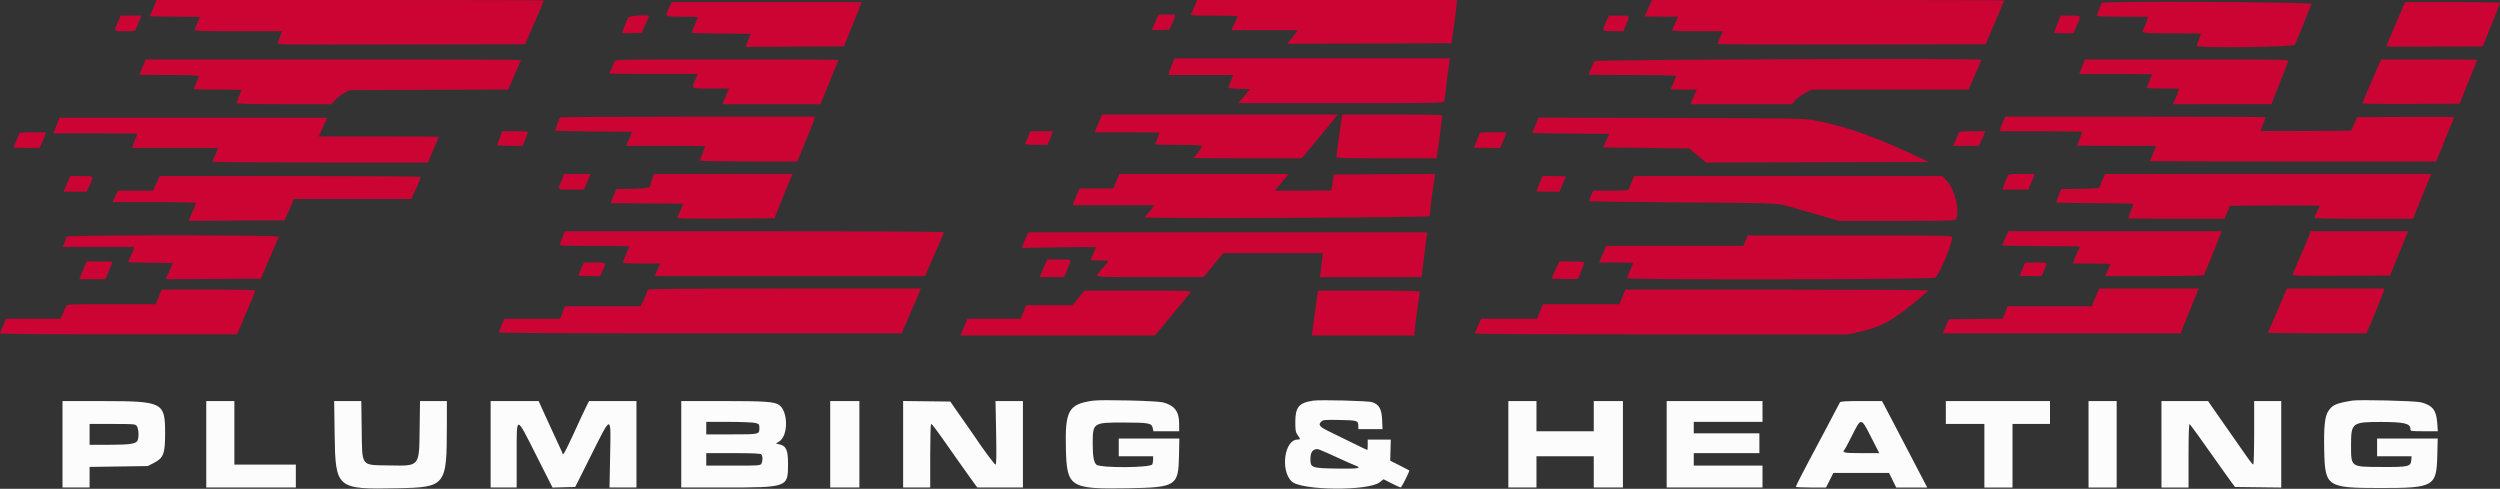
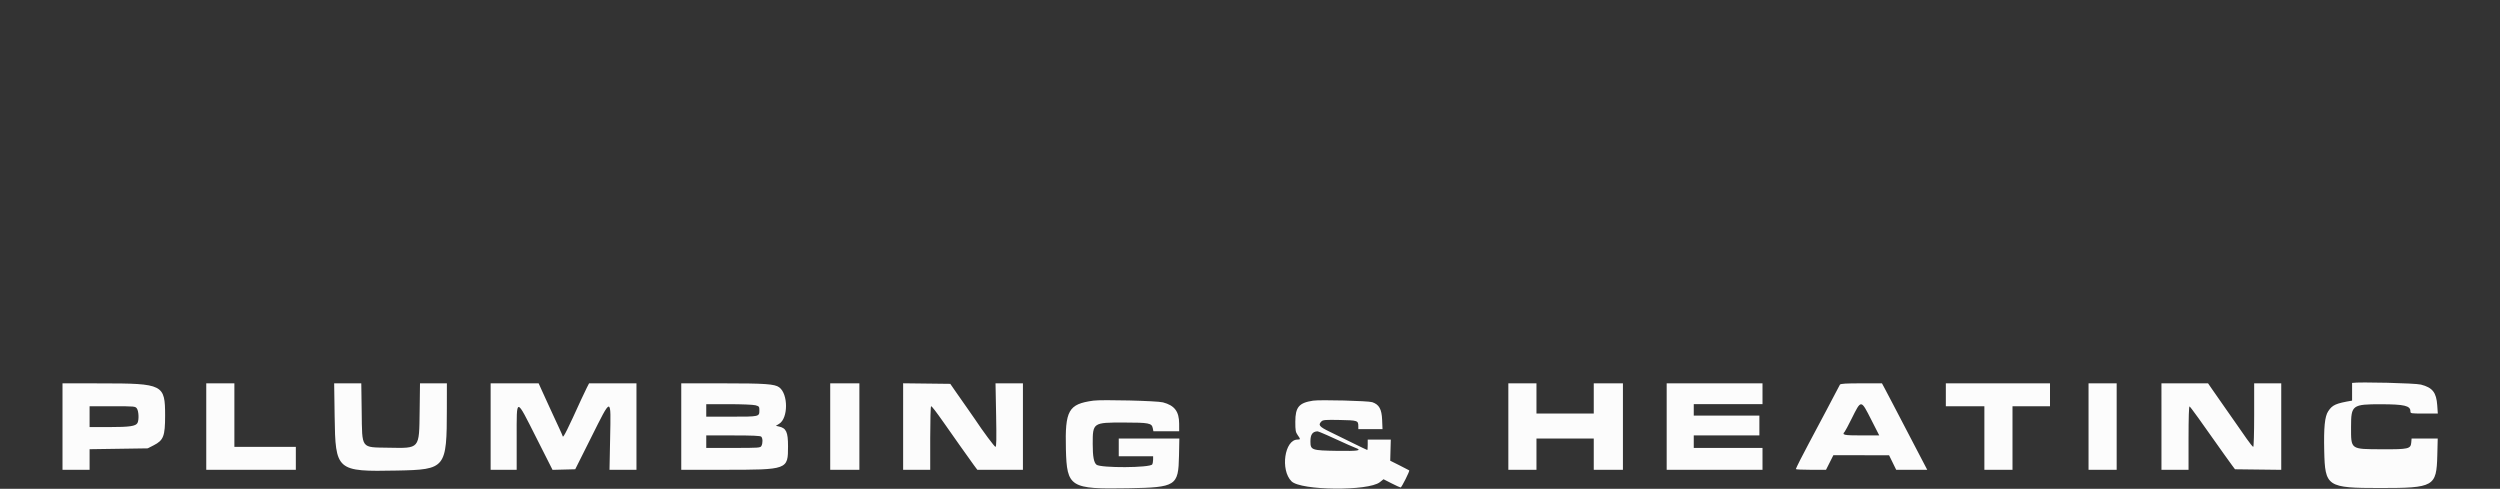
<svg xmlns="http://www.w3.org/2000/svg" height="78.211" viewBox="0 0 400 78.211" width="400">
  <rect x="0" y="0" width="400" height="78.211" fill="#333333" stroke="none" />
  <g fill-rule="evenodd">
-     <path d="m174.917 64.105c-3.974.553-4.527 1.538-4.373 7.773.151 6.088.667 6.409 10.006 6.243 7.628-.137 7.993-.37 8.089-5.163l.056-2.791h-4.848-4.847v1.416 1.417h2.75 2.75l-.003.542c-.001.298-.065.641-.143.763-.35.553-8.257.593-8.918.045-.427-.355-.601-1.311-.602-3.314-.001-3.415.035-3.44 4.999-3.431 3.998.007 4.448.094 4.608.892l.101.503h2.062 2.063l-.003-1.208c-.005-1.964-.739-2.928-2.602-3.416-.945-.247-9.775-.462-11.145-.271m35.166.002c-2.25.343-2.833 1.039-2.833 3.381 0 1.388.049 1.664.375 2.121.469.658.468.724-.017.724-2.078 0-2.782 4.872-.965 6.68 1.49 1.481 12.306 1.585 14.131.135l.589-.469 1.296.661c.713.363 1.363.659 1.444.658.155-.001 1.481-2.641 1.375-2.737-.034-.031-.732-.391-1.552-.801l-1.49-.746.045-1.69.046-1.691h-1.847-1.847v.834c0 .458-.03.833-.068.833s-1.106-.512-2.375-1.138-2.907-1.429-3.64-1.784c-1.679-.814-1.89-1.081-1.31-1.661.235-.234.644-.265 2.923-.22 2.872.057 2.963.088 2.968 1.011l.002.459h1.934 1.933l-.058-1.472c-.069-1.732-.481-2.473-1.584-2.846-.637-.216-8.351-.413-9.475-.242m166.25-.007c-2.617.444-3.154.684-3.824 1.706-.548.836-.72 2.562-.634 6.361.129 5.705.448 5.916 8.958 5.916 8.615 0 9.007-.223 9.133-5.208l.068-2.708h-4.85-4.851v1.416 1.417h2.76 2.76l-.051.624c-.086 1.03-.438 1.112-4.687 1.092-5.107-.024-4.948.092-4.948-3.631 0-3.432.2-3.58 4.833-3.571 3.684.008 4.658.24 4.664 1.111.003.37.033.375 2.193.375h2.191l-.09-1.308c-.142-2.066-.748-2.839-2.605-3.323-.903-.235-9.922-.456-11.02-.269m-366.333 6.983v6.917h2.167 2.166v-1.646-1.647l4.649-.068 4.65-.068.966-.494c1.564-.801 1.819-1.464 1.818-4.739-.001-5.01-.288-5.155-10.208-5.165l-6.208-.006zm23 0v6.917h7.167 7.166v-1.833-1.834h-4.916-4.917v-5.083-5.083h-2.25-2.25zm20.541-1.625c.125 8.735.264 8.854 10.019 8.663 7.772-.153 7.925-.344 7.935-9.913l.005-4.041h-2.151-2.15l-.058 4.488c-.078 6.077.068 5.906-4.974 5.814-4.486-.081-4.212.286-4.298-5.761l-.064-4.541h-2.17-2.17zm24.959 1.625v6.917h2.083 2.084v-5.083c0-6.62-.183-6.621 3.166.005l2.572 5.088 1.815-.047 1.815-.046 2.524-5.038c3.337-6.66 3.192-6.661 3.061.038l-.1 5.083h2.157 2.156v-6.917-6.916h-3.792-3.792l-.363.708c-.2.39-.602 1.233-.894 1.875-2.133 4.697-2.869 6.175-2.945 5.917-.041-.138-.285-.7-.543-1.25s-.658-1.413-.888-1.917-.662-1.442-.958-2.083c-.297-.642-.751-1.636-1.009-2.209l-.468-1.041h-3.841-3.84zm30.5 0v6.917l6.792-.001c10.288-.002 10.291-.003 10.291-3.772 0-2.27-.289-2.896-1.456-3.152l-.493-.109.526-.32c1.467-.892 1.471-4.777.006-5.846-.722-.526-2.227-.631-9.041-.632l-6.625-.001zm23.833 0v6.917h2.334 2.333v-6.917-6.916h-2.333-2.334zm11.667-.003v6.92h2.167 2.166v-5.083c0-2.796.063-5.084.139-5.084.133 0 .711.749 2.076 2.687.347.493 1.448 2.059 2.447 3.48s2.055 2.902 2.347 3.292l.53.708h3.647 3.648v-6.917-6.916h-2.193-2.192l.096 5.083c.072 3.826.047 5.083-.1 5.083-.156 0-2.01-2.493-3.278-4.408-.138-.208-.641-.932-1.119-1.61-.479-.677-1.313-1.869-1.854-2.648l-.983-1.417-3.772-.045-3.772-.045zm96.833.003v6.917h2.25 2.25v-2.5-2.5h4.584 4.583v2.5 2.5h2.333 2.334v-6.917-6.916h-2.334-2.333v2.416 2.417h-4.583-4.584v-2.417-2.416h-2.25-2.25zm25.334 0v6.917h7.666 7.667v-1.75-1.75h-5.5-5.5v-1-1h5.25 5.25v-1.583-1.584h-5.25-5.25v-.916-.917h5.5 5.5v-1.667-1.666h-7.667-7.666zm27.722-6.708c-.072.115-.458.846-.858 1.625s-1.011 1.942-1.359 2.583c-.347.642-1.006 1.879-1.463 2.75s-1.055 1.996-1.328 2.5c-.855 1.578-2.048 3.941-2.048 4.056 0 .061 1.087.111 2.415.111h2.414l.588-1.167.588-1.166 4.456.003 4.456.004.57 1.163.57 1.163h2.483 2.484l-1.241-2.375c-2.116-4.048-3.295-6.307-4.24-8.125-.501-.963-1.102-2.106-1.336-2.542l-.426-.791h-3.297c-2.457 0-3.331.053-3.428.208m16.944 1.625v1.833h3.084 3.083v5.084 5.083h2.25 2.25v-5.083-5.084h3 3v-1.833-1.833h-8.333-8.334zm22.834 5.083v6.917h2.25 2.25v-6.917-6.916h-2.25-2.25zm11.666 0v6.917h2.167 2.167v-5.097c0-3.161.06-5.076.159-5.042.133.047 1.717 2.241 5.624 7.789.348.495.862 1.207 1.142 1.583l.508.684 3.7.045 3.7.044v-6.919-6.92h-2.167-2.166v5.083c0 2.796-.066 5.083-.146 5.083s-.549-.578-1.042-1.286c-.493-.707-1.008-1.447-1.146-1.644-.137-.197-.453-.65-.701-1.006s-.977-1.397-1.62-2.314c-.643-.916-1.519-2.173-1.946-2.791l-.777-1.125h-3.728-3.728zm-224.958-3.408c.58.162.625.219.625.8 0 1.028.013 1.025-4.45 1.025h-4.05v-1-1l3.625.001c1.998 0 3.905.079 4.25.174m178.531 2.325 1.274 2.5h-2.84c-2.851 0-3.181-.073-2.69-.592.082-.087.58-1.021 1.106-2.075 1.553-3.111 1.477-3.115 3.15.167m-277.499-1.796c.294.419.349 1.817.091 2.3-.278.519-1.253.661-4.54.662l-3.125.001v-1.667-1.667h3.658c3.59 0 3.662.007 3.916.371m190.361 4.228c.724.329 1.634.741 2.024.916.389.175 1.027.465 1.416.643.39.179.915.402 1.167.496 1.136.424.452.537-2.925.484-4.112-.066-4.283-.127-4.283-1.526 0-1.078.32-1.543 1.101-1.599.102-.007.777.257 1.5.586m-90.468.268c.246.246.26 1.042.027 1.478-.163.306-.392.322-4.5.322h-4.327v-1-1h4.3c3.122 0 4.355.055 4.5.2" fill="#fcfcfc" />
-     <path d="m24.834.542c-.114.298-.348.859-.52 1.248-.173.388-.314.745-.314.792 0 .046 1.8.085 4 .085s4 .03 4 .066c0 .037-.187.468-.415.959-.228.49-.416.985-.417 1.1-.001.163 1.506.208 6.984.208h6.986l-.299.792c-.164.435-.353.923-.42 1.084-.116.278.862.29 19.744.25l19.867-.043.416-1c.359-.86.869-2.04 1.803-4.166.357-.813.751-1.786.751-1.854 0-.035-13.941-.063-30.98-.063h-30.98zm166.326.416c-.208.527-.442 1.03-.519 1.117-.337.379.058.425 3.609.425 2.063 0 3.75.039 3.75.087s-.22.573-.49 1.167l-.489 1.079h5.337 5.337l-.556.684c-.306.376-.694.864-.862 1.084l-.306.401 13.135-.043 13.136-.042.355-2.5c.196-1.375.391-2.932.435-3.459l.079-.958h-20.786-20.786zm72.595.315c-.324.701-.588 1.301-.588 1.334s1.199.06 2.664.06h2.665l-.43.958c-.237.527-.469 1.052-.516 1.167-.067.163.798.208 4.006.208h4.092l-.407.921c-.224.507-.408.995-.408 1.084 0 .105 7.587.148 21.427.121l21.426-.043.585-1.333c.322-.733.722-1.671.89-2.083.167-.413.575-1.375.905-2.139.33-.763.601-1.419.601-1.458 0-.038-12.673-.07-28.162-.07h-28.162zm-156.669-.112c-.771 1.523-.795 1.506 2.081 1.506 1.375 0 2.5.029 2.5.066 0 .036-.225.594-.5 1.24-.275.647-.5 1.216-.5 1.265 0 .05 2.134.11 4.742.134l4.742.045-.307.684c-.169.377-.358.846-.42 1.044l-.114.358 7.862-.043 7.861-.043.332-.834c.745-1.875.957-2.399 1.551-3.833.342-.825.682-1.706.758-1.958l.136-.459h-15.152-15.152zm229.188-.699c-.128.206-.774 1.943-.774 2.08 0 .068 1.839.125 4.087.125h4.086l-.11.458c-.061.252-.25.737-.42 1.077-.598 1.193-.835 1.131 4.357 1.131 2.567 0 4.667.019 4.667.042s-.15.436-.334.918c-.183.483-.333.951-.333 1.042 0 .391 15.467.205 15.677-.188.199-.372 1.861-4.439 2.268-5.548.131-.359.312-.79.402-.959.174-.324-33.373-.503-33.573-.178m48.202.663c-.19.435-.552 1.279-.805 1.875s-.77 1.814-1.149 2.707c-.379.894-.689 1.663-.689 1.71 0 .048 3.467.067 7.704.043l7.704-.043 1.377-3.417c.758-1.879 1.379-3.473 1.38-3.542.001-.068-3.413-.125-7.587-.125h-7.59zm-199.618 2.347c-.289.626-.525 1.191-.525 1.256 0 .066.618.097 1.373.07l1.373-.048.372-.785c.205-.431.42-.975.479-1.208l.106-.424h-1.327-1.326zm-165.928-.097c-.771 1.753-.853 1.625 1.039 1.625 1.433 0 1.671-.04 1.752-.292.051-.16.276-.723.501-1.25l.407-.958h-1.657-1.657zm81.588-.575c-.088.165-.306.671-.485 1.125-.178.454-.38.959-.449 1.123-.115.276-.006.294 1.489.25l1.614-.048.573-1.319c.315-.726.573-1.345.573-1.375 0-.255-3.173-.021-3.315.244m156.438.746c-.665 1.498-.7 1.454 1.169 1.451l1.625-.003.386-.955c.682-1.687.786-1.54-1.075-1.535l-1.644.005zm72.232.26c-.287.718-.521 1.356-.521 1.417 0 .06.693.108 1.541.106l1.542-.005.448-1.037c.827-1.918.894-1.787-.916-1.787h-1.573zm-141.66 6.489c-.214.525-.429 1.124-.478 1.33l-.089.375h5.184 5.183l-.348.875c-.192.481-.385.966-.43 1.078-.06.149.381.214 1.689.25l1.771.047-.934 1.125-.935 1.125h16.418c15.491 0 16.424-.016 16.511-.292.05-.16.169-1.038.263-1.951.157-1.518.352-2.968.591-4.382l.091-.542-22.049.003-22.049.003zm-164.453-.212c-.133.321-.354.855-.492 1.187-.137.332-.25.632-.25.667s2.138.063 4.75.063c2.613 0 4.75.066 4.75.146s-.187.57-.416 1.088-.417.978-.417 1.021 1.725.078 3.833.078c2.109 0 3.834.029 3.834.063s-.188.486-.417 1.005c-.229.518-.417 1.015-.417 1.104 0 .102 2.797.162 7.609.162h7.609l.54-.631c.297-.346.941-.853 1.433-1.125l.893-.494 12.714-.046 12.714-.046.157-.413c.086-.227.3-.732.474-1.121.723-1.61 1.357-3.103 1.357-3.194 0-.053-13.503-.097-30.008-.097h-30.009zm75.258-.327c0 .14-.187.625-.416 1.077-.229.453-.417.863-.417.911 0 .049 3.187.089 7.081.089h7.081l-.414.938c-.654 1.479-.803 1.396 2.493 1.396h2.907l-.385.875c-.211.481-.437 1.043-.502 1.25l-.117.375h7.825 7.824l.18-.459c.806-2.053 2.106-5.255 2.37-5.837.178-.392.324-.749.324-.792 0-.044-8.063-.079-17.917-.079-15.987 0-17.917.028-17.917.256m156.724.036c-.054.16-.277.694-.494 1.186-.218.493-.396.924-.396.959s3.15.063 7 .063c3.892 0 7 .065 7 .146 0 .08-.188.57-.417 1.088s-.417.978-.417 1.021.94.078 2.088.078h2.088l-.269.519c-.147.286-.371.811-.497 1.167l-.228.648h8.101 8.102l.561-.656c.308-.36 1.021-.885 1.584-1.166l1.024-.512h12.532 12.532l.546-1.208c.875-1.931 1.503-3.421 1.503-3.562 0-.268-61.852-.04-61.943.229m78.341.25c-.101.298-.308.823-.46 1.166l-.276.625h5.836c3.209 0 5.835.029 5.835.063s-.187.486-.416 1.005c-.229.518-.417 1.015-.417 1.104 0 .098 1.019.162 2.572.162h2.571l-.137.458c-.075.252-.292.815-.482 1.25l-.345.792 7.869-.005 7.869-.005 1.333-3.356c.733-1.845 1.358-3.456 1.387-3.578.045-.185-2.726-.223-16.251-.223h-16.304zm47.38-.084c-.126.252-.624 1.396-1.106 2.542s-1.055 2.486-1.274 2.978c-.219.493-.398.962-.398 1.044 0 .085 3.314.129 7.767.105l7.766-.044.332-.833c.756-1.902.965-2.42 1.699-4.21.423-1.032.769-1.913.769-1.958s-3.448-.082-7.662-.082h-7.662zm-204.786 9.167c-.196.435-.459 1.073-.584 1.417l-.227.625h5.16c2.837 0 5.159.034 5.159.077 0 .042-.15.458-.333.923-.184.465-.334.88-.334.923 0 .042 1.594.082 3.542.088 4.404.015 4.317-.014 3.366 1.13-.408.491-.741.922-.741.959 0 .036 3.886.066 8.636.066h8.636l2.247-2.708c1.236-1.49 2.534-3.065 2.884-3.5l.637-.792h-18.845-18.846zm38.295 2.501c-.255 1.81-.462 3.384-.459 3.499.004.164 1.719.208 8.002.208h7.997l.082-.375c.11-.501.542-3.778.673-5.094.057-.579.145-1.161.195-1.292.079-.205-1.041-.239-7.968-.238h-8.059zm-124.68-2.831c-.126.205-.773 1.943-.774 2.078 0 .068 2.764.143 6.142.167l6.141.043-.456 1.125-.456 1.125h6.315c3.473 0 6.314.024 6.314.052 0 .029-.187.53-.416 1.115s-.417 1.124-.417 1.198c0 .075 3.506.134 7.792.133l7.791-.002.479-1.206c.508-1.282 1.016-2.52 1.676-4.081.223-.527.456-1.165.518-1.417l.113-.458h-20.341c-11.188 0-20.377.057-20.421.128m230.896.654c-.19.43-.39.955-.443 1.167l-.096.384h6.601c3.631 0 6.602.039 6.602.087 0 .047-.188.548-.417 1.112s-.417 1.05-.417 1.08 2.846.054 6.324.054h6.324l-.49 1.19c-.27.654-.491 1.217-.491 1.25s10.301.06 22.891.06h22.892l.262-.625c.144-.343.652-1.6 1.13-2.791.478-1.192 1.009-2.495 1.18-2.897.171-.401.312-.758.312-.793s-3.492-.044-7.761-.02l-7.76.043-.479 1.083-.48 1.084-7.26.043c-3.993.024-7.26.018-7.26-.013s.187-.518.416-1.082c.23-.564.417-1.064.417-1.112 0-.047-9.371-.086-20.826-.086h-20.825zm-311.471.634-.509 1.25h6.738c3.707 0 6.739.028 6.739.062 0 .035-.142.391-.316.792-.173.401-.366.898-.427 1.105l-.113.375h6.856 6.856l-.115.375c-.064.206-.256.67-.428 1.031s-.313.717-.313.792c0 .074 7.753.135 17.228.135h17.228l.46-1.042c.476-1.078 1.251-2.982 1.251-3.073 0-.028-4.31-.052-9.577-.052h-9.576l.509-1.125c.28-.618.575-1.293.655-1.5l.147-.375h-21.392-21.392zm236.882-.632c-.63 1.447-.747 1.731-.747 1.803 0 .041 2.77.095 6.156.119l6.157.044-.48 1.083-.48 1.083 6.874.084 6.874.083 1.35 1.126 1.349 1.126 17.808-.043 17.808-.042-1.166-.559c-7.001-3.354-11.968-5.134-16.917-6.065-1.89-.355-2.211-.361-23.114-.418l-21.196-.057zm-165.932 2.591c-.217.573-.421 1.098-.453 1.166-.031.069.882.125 2.028.125h2.086l.331-.875c.182-.481.383-1.006.446-1.166.106-.269-.05-.292-1.963-.292h-2.079zm84.525-.167c-.203.481-.409.969-.456 1.083-.066.16.343.209 1.736.209h1.824l.429-1.084.43-1.083h-1.796-1.796zm148.877-.583c-.058.16-.276.685-.485 1.166l-.381.875h2.044 2.043l.302-.625c.167-.343.407-.868.534-1.166l.23-.542h-2.091c-1.84 0-2.103.035-2.196.292m-310.333.166c-.058.161-.281.695-.495 1.188-.214.492-.389.924-.389.958s.935.063 2.078.063h2.079l.398-.875c.219-.482.452-1.044.516-1.25l.118-.375h-2.1c-1.849 0-2.112.035-2.205.291m233.666 0c-.058.161-.28.695-.494 1.188-.214.492-.39.924-.39.958s.942.063 2.093.063h2.092l.385-.875c.212-.482.438-1.044.502-1.25l.117-.375h-2.099c-1.849 0-2.113.035-2.206.291m-146.654 6.834c-.06.252-.202.646-.315.875-.6 1.215-.668 1.166 1.625 1.166h2.063l.269-.625c.148-.343.383-.906.523-1.25l.255-.625h-2.155-2.155zm14.356.145c-.139.332-.252.666-.252.742 0 .892-.248.977-2.971 1.025l-2.587.046-.46 1.123-.46 1.123 5.814.044 5.813.043-.418 1c-.23.55-.459 1.095-.51 1.21-.073.168 1.487.202 7.718.167l7.809-.043 1.2-3c.661-1.65 1.316-3.244 1.457-3.542l.256-.542h-11.078-11.079zm74.193.565-.472 1.165h-2.714-2.714l-.422.958c-.232.527-.473 1.127-.534 1.333l-.112.375h6.523 6.522l-.327.459c-.18.252-.523.668-.761.925-.239.257-.434.5-.434.542 0 .25 45.469.062 45.565-.189.056-.145.103-.539.106-.875.003-.337.177-1.794.389-3.238l.383-2.627-8.096.043-8.097.044-.198 1.25c-.109.687-.203 1.268-.209 1.291-.005.023-2.041.042-4.524.042h-4.515l1.112-1.333 1.112-1.334-13.556.002-13.556.002zm142.611-.877c-.055.16-.269.723-.476 1.25l-.375.958h2.073 2.073l.385-.875c.212-.481.438-1.043.502-1.25l.117-.375h-2.099c-1.851 0-2.112.035-2.2.292m15.212.583c-.209.482-.427 1.005-.484 1.163-.093.256-.439.293-3.126.334l-3.022.045-.402.987c-.22.542-.401 1.049-.401 1.125s2.775.138 6.167.138c3.391 0 6.166.061 6.166.135s-.187.614-.416 1.198c-.229.585-.417 1.087-.417 1.115 0 .029 3.469.051 7.708.05l7.709-.002.444-1.04.445-1.039 7.18-.044c3.95-.024 7.181-.002 7.181.047 0 .05-.188.461-.417.913-.229.453-.417.9-.417.995 0 .116 2.567.172 7.875.172l7.875-.001.75-1.853c.413-1.02.874-2.163 1.024-2.541.151-.379.464-1.157.696-1.73l.422-1.042h-26.08-26.08zm-325.386-.083c-.11.252-.35.815-.535 1.25l-.335.792h1.834 1.834l.493-1.042c.714-1.51.76-1.458-1.299-1.458h-1.793zm13.963.708-.538 1.167h-2.786-2.785l-.45.917-.449.916h6.664c4.381 0 6.665.058 6.665.169 0 .092-.145.486-.322.875-.178.388-.437.988-.576 1.333l-.253.627 7.666-.044 7.666-.043.572-1.25c.315-.687.645-1.456.734-1.708l.163-.459h9.417 9.418l.239-.541c.132-.298.473-1.057.758-1.686s.518-1.21.518-1.291c0-.086-8.836-.148-20.892-.148h-20.892zm221.563-.583c-.133.321-.354.855-.492 1.187-.137.332-.25.632-.25.667 0 .034.827.063 1.837.063h1.837l.18-.459c.099-.252.322-.779.496-1.171.175-.392.317-.748.317-.791 0-.044-.829-.079-1.842-.079h-1.842zm14.57.208c-.189.436-.41.961-.49 1.167-.144.368-.198.375-2.943.376h-2.795l-.334.786c-.183.432-.354.832-.38.89s6.724.151 15 .208c16.079.109 15.178.062 18.047.936.55.168 1.75.511 2.667.763.916.252 2.251.636 2.967.854l1.3.395h9.33c8.729 0 9.338-.018 9.45-.291.593-1.446-.134-4.563-1.404-6.015l-.753-.86h-24.659-24.66zm-171.119 8.917c-.182.481-.383 1.006-.446 1.167-.109.274.218.291 5.486.291 3.08 0 5.601.042 5.601.093s-.225.621-.5 1.267-.5 1.242-.5 1.324c0 .083 1.346.15 3.003.15h3.003l-.315.625c-.173.343-.367.793-.431 1l-.116.375h21.604 21.603l.413-.959c.228-.527.48-1.108.561-1.291.081-.184.388-.896.683-1.584.295-.687.714-1.645.93-2.129.217-.484.395-.953.395-1.042 0-.104-10.786-.162-30.321-.162h-30.322zm230.809.231c-.276.609-.502 1.133-.502 1.165s2.811.078 6.247.102l6.246.044-.431.916c-.237.504-.493 1.123-.568 1.375l-.137.459h2.988c1.644 0 2.989.035 2.989.078s-.184.493-.408 1l-.407.922h7.907c5.218 0 7.908-.058 7.908-.169 0-.092.146-.486.325-.875.178-.388.485-1.119.681-1.623.358-.922.604-1.536 1.381-3.458l.421-1.042h-17.069-17.069zm48.741-.731c-.062.206-.373.975-.691 1.708-.318.734-.675 1.559-.793 1.834-.117.275-.449 1.031-.736 1.68-.288.649-.523 1.268-.523 1.376 0 .149 1.89.186 7.786.154l7.786-.044.572-1.416c.315-.78.966-2.373 1.446-3.542l.874-2.125h-7.804-7.804zm-205.397.583c-.213.436-.448.999-.522 1.253l-.135.46 5.906-.112c3.248-.062 5.905-.058 5.905.008 0 .067-.187.531-.416 1.032s-.417.946-.417.989.637.079 1.417.079c1.544 0 1.55.003 1.125.511-.429.513-1.017 1.203-1.268 1.489-.602.686-.841.666 8.174.664l8.635-.003 1.112-1.372c.611-.755 1.316-1.616 1.566-1.914l.454-.542h7.997 7.996l-.091.458c-.05.252-.139.946-.197 1.542-.059.596-.141 1.252-.183 1.458l-.077.375h8.14 8.14l.207-1.541c.114-.848.277-2.18.363-2.959s.2-1.698.254-2.041l.099-.625h-31.898-31.899zm-153.479-.091c-.11.11-.2.301-.2.425 0 .123-.114.446-.254.716l-.255.492h5.743 5.743l-.133.463c-.073.255-.293.777-.488 1.16-.196.383-.356.736-.356.784 0 .047 1.611.107 3.579.131l3.579.045-.562 1.294-.563 1.293 7.602-.043 7.601-.044.527-1.25c.29-.687.918-2.15 1.394-3.25.477-1.1.907-2.093.956-2.208.128-.298-33.615-.307-33.913-.008m268.586.633-.352.833h-10.971-10.97l-.19.459c-.104.252-.36.852-.57 1.333l-.381.875h2.741c1.507 0 2.74.027 2.74.06s-.225.557-.5 1.163c-.275.607-.5 1.18-.5 1.273 0 .311 49.077.229 49.335-.081.905-1.09 2.665-5.347 2.665-6.444 0-.292-.637-.304-16.347-.304h-16.348zm-112.027 3.708c-.16.39-.433 1.027-.606 1.417l-.315.708 1.956-.002 1.956-.001.439-1.04c.828-1.964.948-1.79-1.236-1.79h-1.902zm-153.588.084c-.118.252-.387.889-.597 1.416l-.383.959h2.08 2.079l.259-.625c.142-.344.401-.94.575-1.325.174-.384.316-.74.316-.791s-.925-.093-2.057-.093h-2.056zm235.192.916-.633 1.375 2.074.047c1.141.026 2.107.014 2.147-.025.112-.113 1.049-2.454 1.049-2.622 0-.082-.901-.15-2.002-.15h-2.003zm-155.863-.259c-.229.519-.442 1.005-.472 1.081-.031.075.741.137 1.716.137h1.771l.408-.875c.614-1.319.641-1.292-1.298-1.289l-1.708.003zm230.849-.574c-.078.206-.264.665-.413 1.02-.148.355-.269.674-.269.709 0 .034.784.063 1.742.063h1.742l.325-.735c.683-1.543.777-1.432-1.219-1.432-1.677 0-1.772.019-1.908.375m-220.182 3.969c0 .098-.258.735-.573 1.417l-.572 1.239h-6.074-6.074l-.187.5c-.103.275-.271.725-.374 1l-.187.5h-4.457-4.457l-.439.979c-.242.539-.44 1.064-.44 1.167 0 .138 8.465.187 32.22.187h32.219l.802-1.875c.442-1.031 1.051-2.437 1.354-3.125.303-.687.629-1.456.724-1.708l.173-.458h-21.829c-15.337 0-21.829.052-21.829.177m231.867.614c-.196.436-.467 1.073-.603 1.417l-.247.625h-6.743-6.742l-.188.542c-.103.298-.278.746-.389.997l-.201.456-4.307.044-4.307.044-.48 1.125-.48 1.125 19.035-.001 19.035-.001.66-1.707c.363-.939 1.012-2.551 1.442-3.582l.781-1.875h-7.955-7.955zm30.069-.083c-.162.39-.522 1.233-.799 1.875s-.601 1.392-.72 1.667-.386.912-.594 1.416-.441.988-.517 1.075c-.077.087-.14.219-.14.292s3.55.133 7.889.133h7.888l.358-.791c.466-1.032 2.289-5.516 2.438-6l.116-.375h-7.812-7.813zm-340.208.624-.478 1.167h-7.131c-6.645.001-7.136.02-7.219.292-.048.161-.27.686-.493 1.167l-.404.875h-4.342-4.342l-.493 1.099c-.271.604-.493 1.167-.493 1.25 0 .089 7.727.149 18.958.147l18.959-.005.452-1.037c1.205-2.765 2.464-5.809 2.464-5.956 0-.106-2.673-.165-7.48-.165h-7.48zm234.188.001-.469 1.167h-6.121-6.12l-.478 1.166-.478 1.166h-4.468l-4.468.001-.331.792c-.183.435-.403.922-.491 1.081-.087.159-.159.365-.159.458 0 .114 9.793.169 29.845.169h29.846l1.789-.412c3.67-.845 5.107-1.637 9.478-5.223.848-.695 1.542-1.324 1.542-1.398 0-.073-10.901-.134-24.224-.134h-24.223zm-87.023.167-.96 1.166h-3.698-3.698l-.46 1.084-.461 1.083h-4.234-4.234l-.426.958c-.234.527-.49 1.127-.57 1.334l-.144.375h15.559 15.558l2.729-3.28c1.501-1.804 2.827-3.417 2.947-3.583.21-.293-.095-.304-8.365-.304h-8.583zm38.118.291c-.104.802-.326 2.415-.492 3.584l-.301 2.125h8.224 8.224v-.568c0-.313.188-1.857.417-3.432.229-1.576.417-2.933.417-3.016 0-.088-3.384-.151-8.15-.151h-8.149z" fill="#cc0434" />
+     <path d="m174.917 64.105c-3.974.553-4.527 1.538-4.373 7.773.151 6.088.667 6.409 10.006 6.243 7.628-.137 7.993-.37 8.089-5.163l.056-2.791h-4.848-4.847v1.416 1.417h2.75 2.75l-.003.542c-.001.298-.065.641-.143.763-.35.553-8.257.593-8.918.045-.427-.355-.601-1.311-.602-3.314-.001-3.415.035-3.44 4.999-3.431 3.998.007 4.448.094 4.608.892l.101.503h2.062 2.063l-.003-1.208c-.005-1.964-.739-2.928-2.602-3.416-.945-.247-9.775-.462-11.145-.271m35.166.002c-2.25.343-2.833 1.039-2.833 3.381 0 1.388.049 1.664.375 2.121.469.658.468.724-.017.724-2.078 0-2.782 4.872-.965 6.68 1.49 1.481 12.306 1.585 14.131.135l.589-.469 1.296.661c.713.363 1.363.659 1.444.658.155-.001 1.481-2.641 1.375-2.737-.034-.031-.732-.391-1.552-.801l-1.49-.746.045-1.69.046-1.691h-1.847-1.847v.834c0 .458-.03.833-.068.833s-1.106-.512-2.375-1.138-2.907-1.429-3.64-1.784c-1.679-.814-1.89-1.081-1.31-1.661.235-.234.644-.265 2.923-.22 2.872.057 2.963.088 2.968 1.011l.002.459h1.934 1.933l-.058-1.472c-.069-1.732-.481-2.473-1.584-2.846-.637-.216-8.351-.413-9.475-.242m166.25-.007c-2.617.444-3.154.684-3.824 1.706-.548.836-.72 2.562-.634 6.361.129 5.705.448 5.916 8.958 5.916 8.615 0 9.007-.223 9.133-5.208l.068-2.708h-4.85-4.851h2.76 2.76l-.051.624c-.086 1.03-.438 1.112-4.687 1.092-5.107-.024-4.948.092-4.948-3.631 0-3.432.2-3.58 4.833-3.571 3.684.008 4.658.24 4.664 1.111.003.37.033.375 2.193.375h2.191l-.09-1.308c-.142-2.066-.748-2.839-2.605-3.323-.903-.235-9.922-.456-11.02-.269m-366.333 6.983v6.917h2.167 2.166v-1.646-1.647l4.649-.068 4.65-.068.966-.494c1.564-.801 1.819-1.464 1.818-4.739-.001-5.01-.288-5.155-10.208-5.165l-6.208-.006zm23 0v6.917h7.167 7.166v-1.833-1.834h-4.916-4.917v-5.083-5.083h-2.25-2.25zm20.541-1.625c.125 8.735.264 8.854 10.019 8.663 7.772-.153 7.925-.344 7.935-9.913l.005-4.041h-2.151-2.15l-.058 4.488c-.078 6.077.068 5.906-4.974 5.814-4.486-.081-4.212.286-4.298-5.761l-.064-4.541h-2.17-2.17zm24.959 1.625v6.917h2.083 2.084v-5.083c0-6.62-.183-6.621 3.166.005l2.572 5.088 1.815-.047 1.815-.046 2.524-5.038c3.337-6.66 3.192-6.661 3.061.038l-.1 5.083h2.157 2.156v-6.917-6.916h-3.792-3.792l-.363.708c-.2.39-.602 1.233-.894 1.875-2.133 4.697-2.869 6.175-2.945 5.917-.041-.138-.285-.7-.543-1.25s-.658-1.413-.888-1.917-.662-1.442-.958-2.083c-.297-.642-.751-1.636-1.009-2.209l-.468-1.041h-3.841-3.84zm30.5 0v6.917l6.792-.001c10.288-.002 10.291-.003 10.291-3.772 0-2.27-.289-2.896-1.456-3.152l-.493-.109.526-.32c1.467-.892 1.471-4.777.006-5.846-.722-.526-2.227-.631-9.041-.632l-6.625-.001zm23.833 0v6.917h2.334 2.333v-6.917-6.916h-2.333-2.334zm11.667-.003v6.92h2.167 2.166v-5.083c0-2.796.063-5.084.139-5.084.133 0 .711.749 2.076 2.687.347.493 1.448 2.059 2.447 3.48s2.055 2.902 2.347 3.292l.53.708h3.647 3.648v-6.917-6.916h-2.193-2.192l.096 5.083c.072 3.826.047 5.083-.1 5.083-.156 0-2.01-2.493-3.278-4.408-.138-.208-.641-.932-1.119-1.61-.479-.677-1.313-1.869-1.854-2.648l-.983-1.417-3.772-.045-3.772-.045zm96.833.003v6.917h2.25 2.25v-2.5-2.5h4.584 4.583v2.5 2.5h2.333 2.334v-6.917-6.916h-2.334-2.333v2.416 2.417h-4.583-4.584v-2.417-2.416h-2.25-2.25zm25.334 0v6.917h7.666 7.667v-1.75-1.75h-5.5-5.5v-1-1h5.25 5.25v-1.583-1.584h-5.25-5.25v-.916-.917h5.5 5.5v-1.667-1.666h-7.667-7.666zm27.722-6.708c-.072.115-.458.846-.858 1.625s-1.011 1.942-1.359 2.583c-.347.642-1.006 1.879-1.463 2.75s-1.055 1.996-1.328 2.5c-.855 1.578-2.048 3.941-2.048 4.056 0 .061 1.087.111 2.415.111h2.414l.588-1.167.588-1.166 4.456.003 4.456.004.57 1.163.57 1.163h2.483 2.484l-1.241-2.375c-2.116-4.048-3.295-6.307-4.24-8.125-.501-.963-1.102-2.106-1.336-2.542l-.426-.791h-3.297c-2.457 0-3.331.053-3.428.208m16.944 1.625v1.833h3.084 3.083v5.084 5.083h2.25 2.25v-5.083-5.084h3 3v-1.833-1.833h-8.333-8.334zm22.834 5.083v6.917h2.25 2.25v-6.917-6.916h-2.25-2.25zm11.666 0v6.917h2.167 2.167v-5.097c0-3.161.06-5.076.159-5.042.133.047 1.717 2.241 5.624 7.789.348.495.862 1.207 1.142 1.583l.508.684 3.7.045 3.7.044v-6.919-6.92h-2.167-2.166v5.083c0 2.796-.066 5.083-.146 5.083s-.549-.578-1.042-1.286c-.493-.707-1.008-1.447-1.146-1.644-.137-.197-.453-.65-.701-1.006s-.977-1.397-1.62-2.314c-.643-.916-1.519-2.173-1.946-2.791l-.777-1.125h-3.728-3.728zm-224.958-3.408c.58.162.625.219.625.8 0 1.028.013 1.025-4.45 1.025h-4.05v-1-1l3.625.001c1.998 0 3.905.079 4.25.174m178.531 2.325 1.274 2.5h-2.84c-2.851 0-3.181-.073-2.69-.592.082-.087.58-1.021 1.106-2.075 1.553-3.111 1.477-3.115 3.15.167m-277.499-1.796c.294.419.349 1.817.091 2.3-.278.519-1.253.661-4.54.662l-3.125.001v-1.667-1.667h3.658c3.59 0 3.662.007 3.916.371m190.361 4.228c.724.329 1.634.741 2.024.916.389.175 1.027.465 1.416.643.39.179.915.402 1.167.496 1.136.424.452.537-2.925.484-4.112-.066-4.283-.127-4.283-1.526 0-1.078.32-1.543 1.101-1.599.102-.007.777.257 1.5.586m-90.468.268c.246.246.26 1.042.027 1.478-.163.306-.392.322-4.5.322h-4.327v-1-1h4.3c3.122 0 4.355.055 4.5.2" fill="#fcfcfc" />
  </g>
</svg>